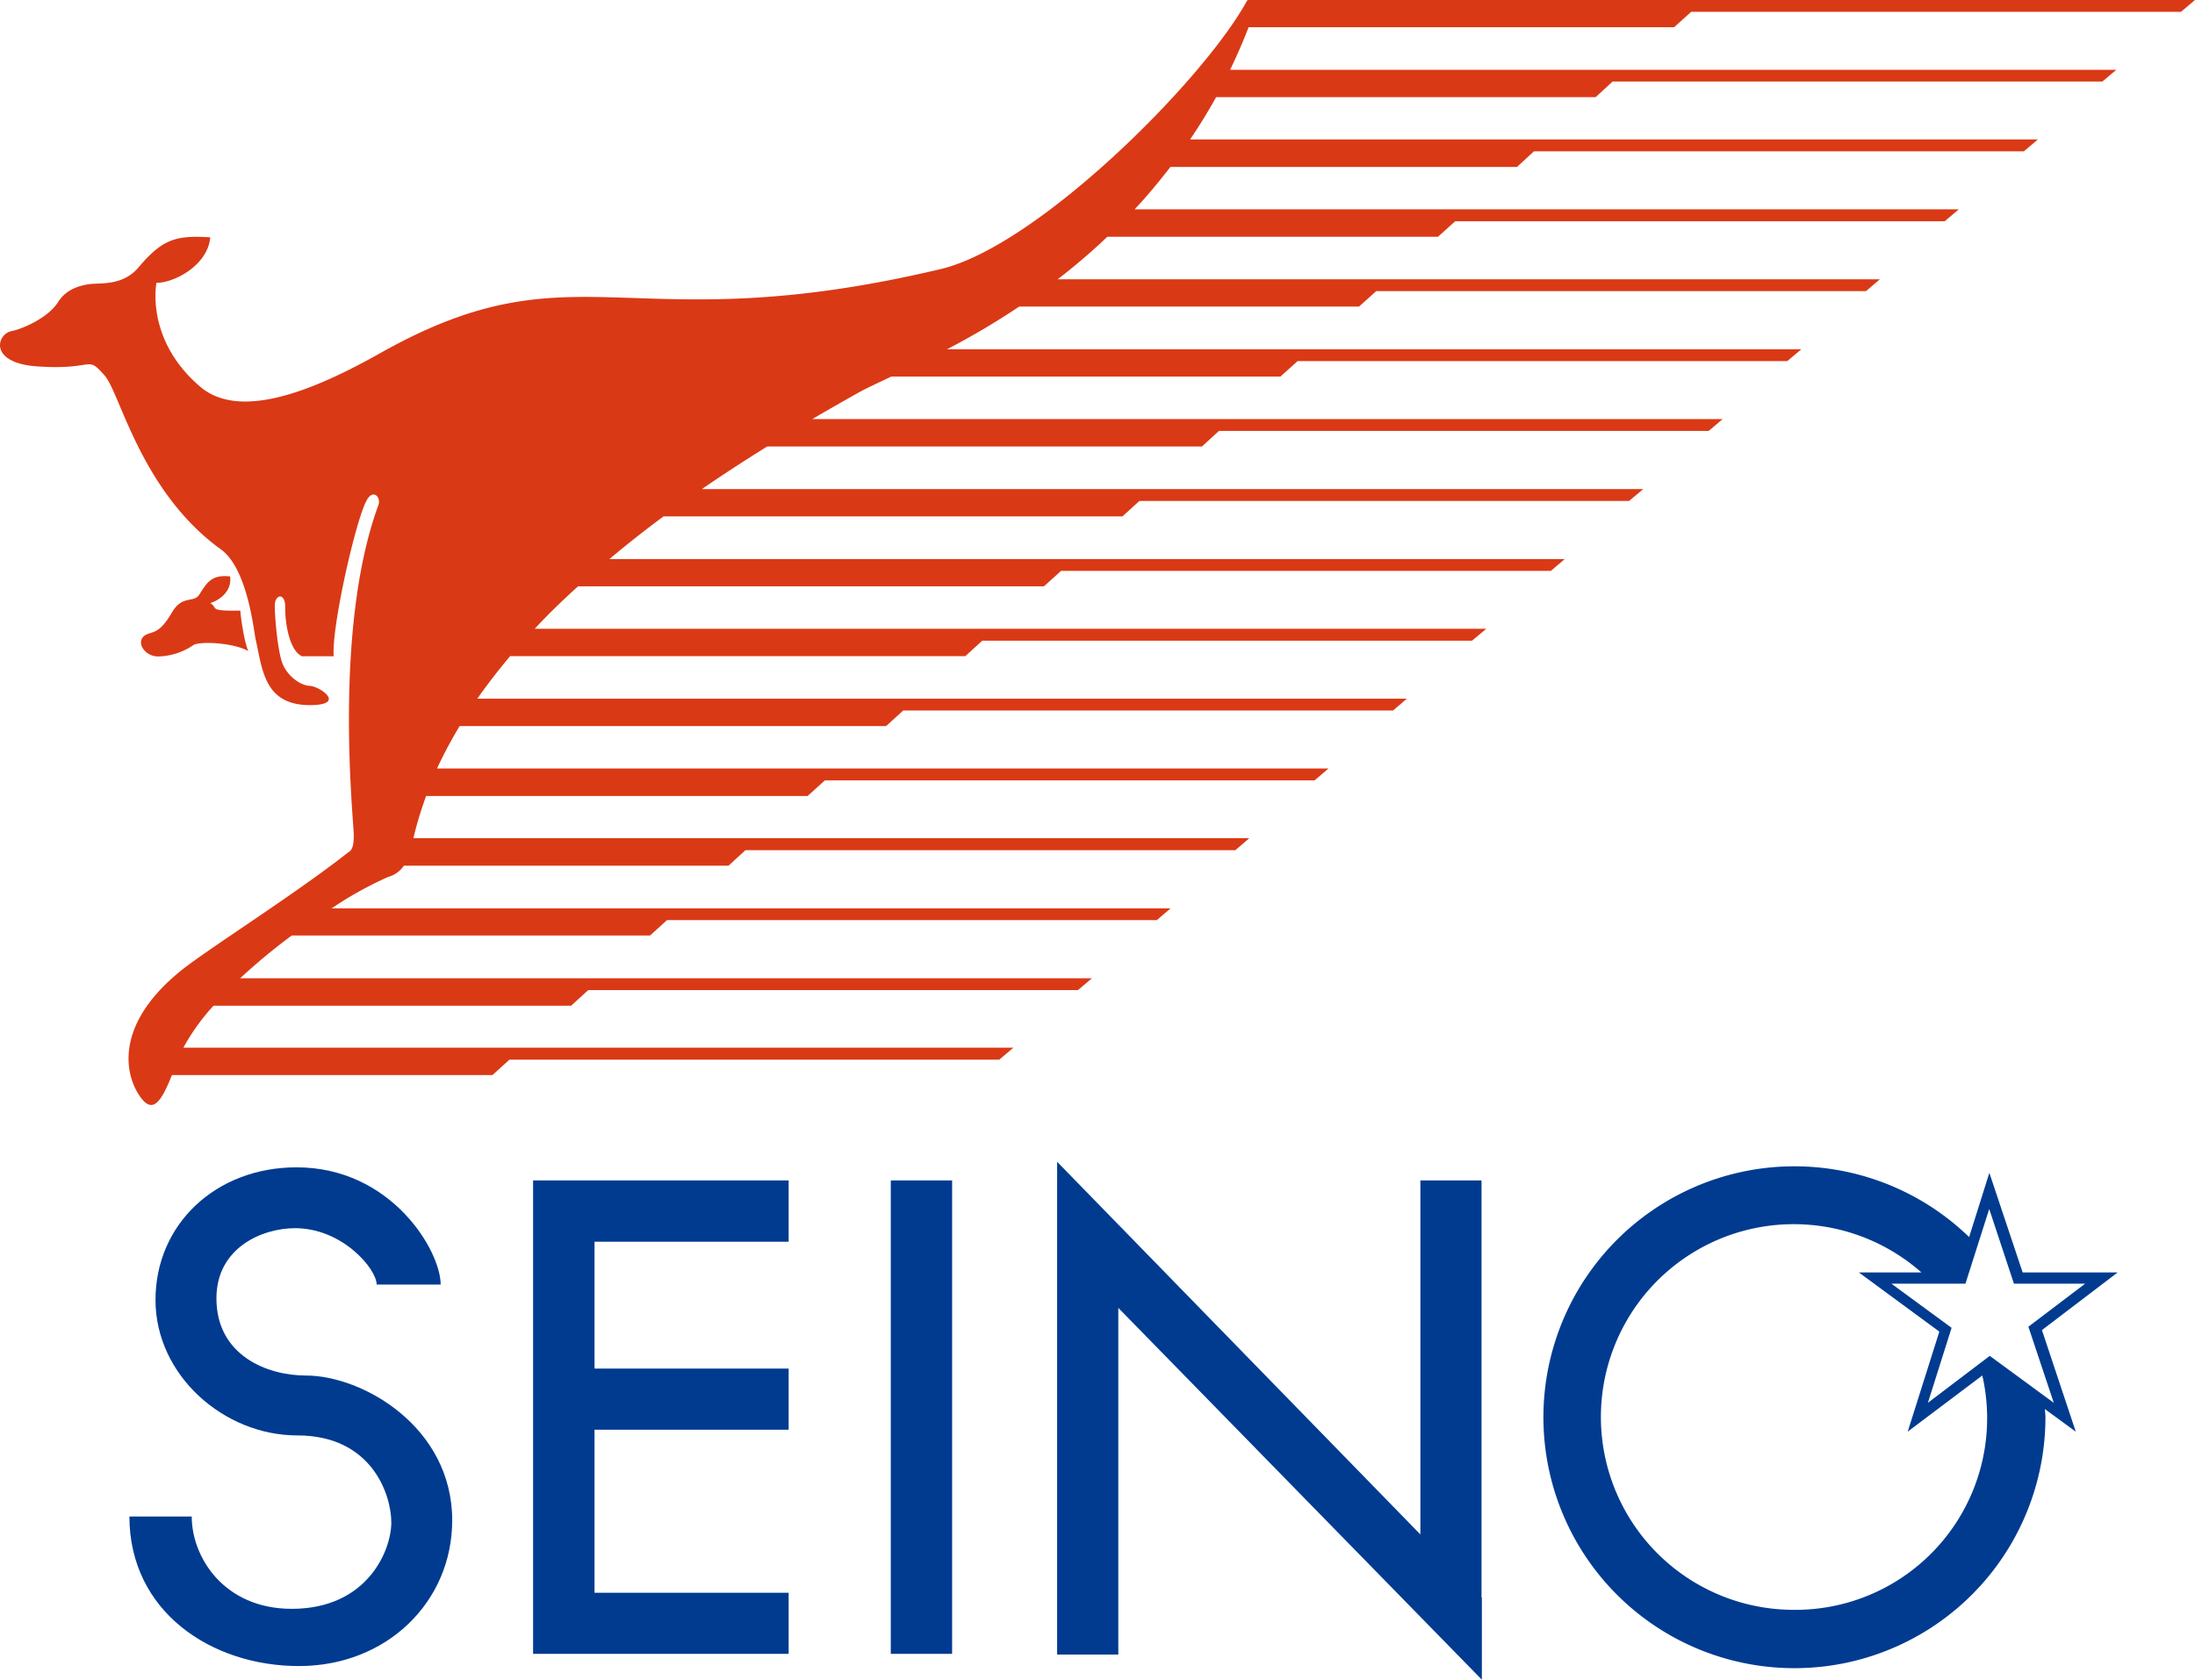
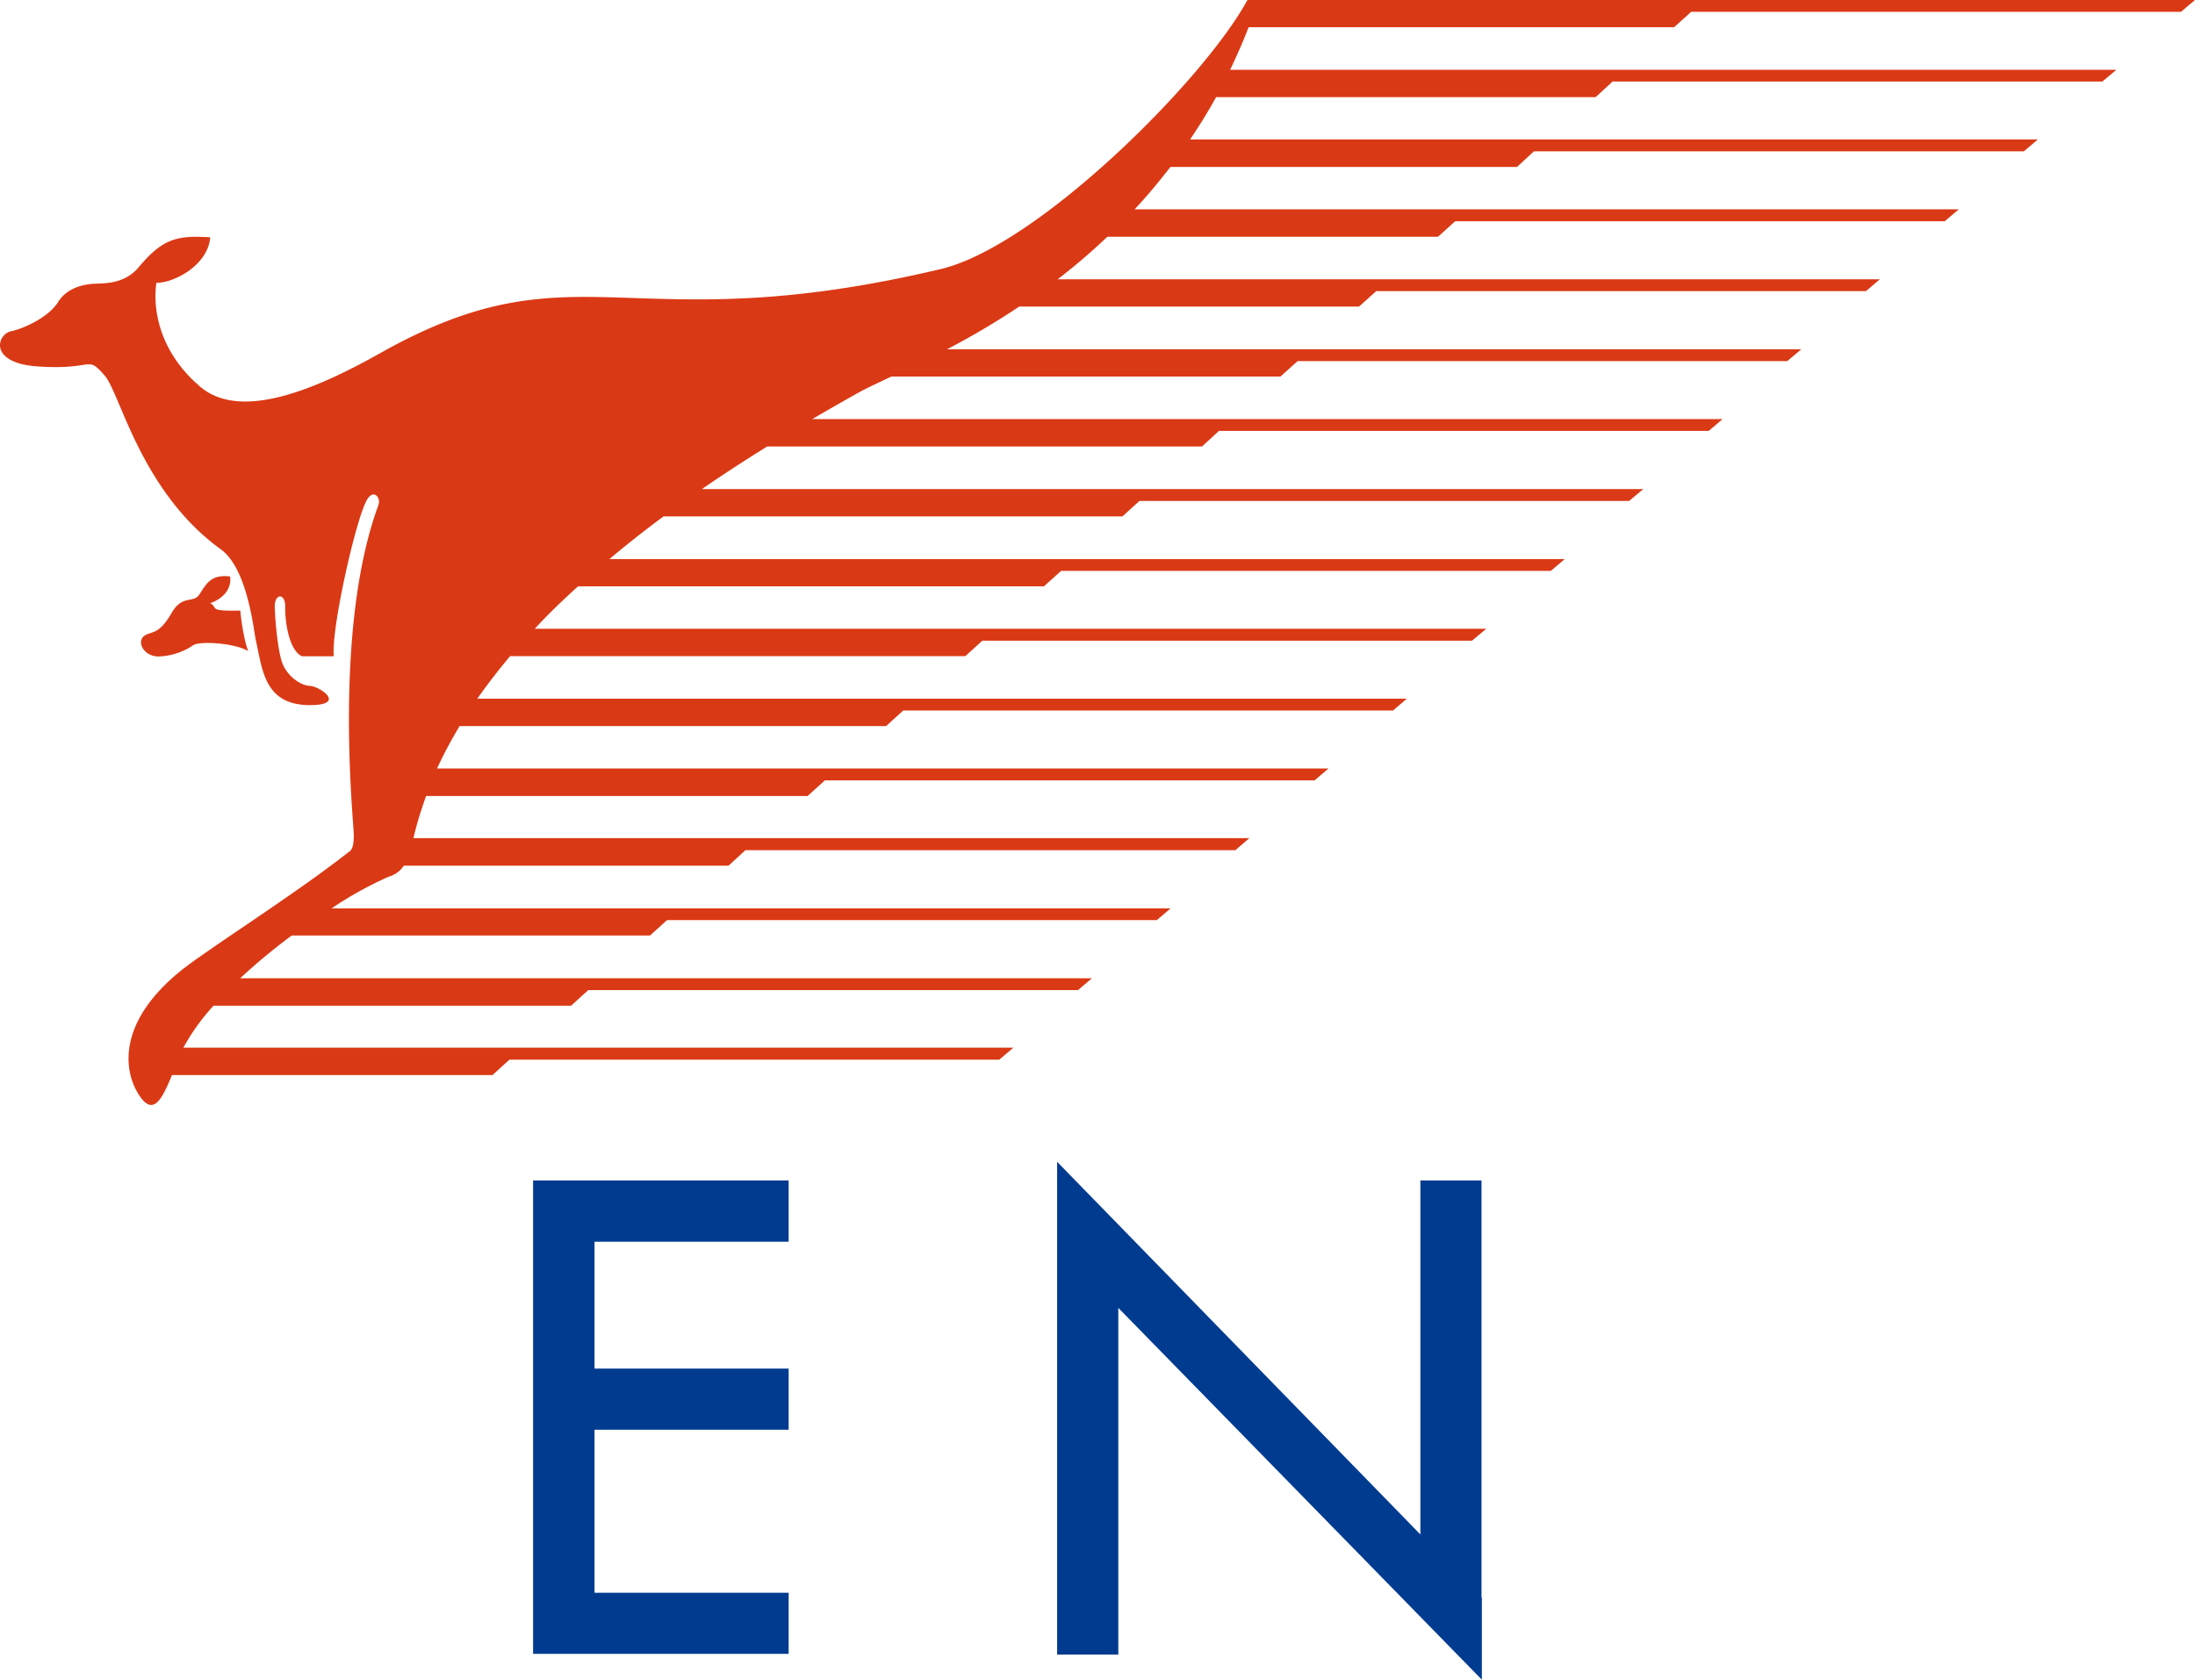
<svg xmlns="http://www.w3.org/2000/svg" id="レイヤー_1" data-name="レイヤー 1" viewBox="0 0 485.976 371.999">
  <defs>
    <style>.cls-1{fill:#da3915;}.cls-2{fill:#003b90;}</style>
  </defs>
  <title>seino-logo</title>
  <path class="cls-1" d="M64.241,191.398c-4.24-.491-5.222,1.551-6.827,4.021-1.325,1.987-3.756-.047-6.11,4.045-2.315,3.943-3.585,4.099-5.206,4.645-3.242,1.091-1.068,5.19,2.455,5.003a14.428,14.428,0,0,0,7.482-2.463c1.38-.998,9.04-.569,12.251,1.286-.694-1.333-1.582-6.227-1.785-8.978-7.388.14-4.77-.577-6.663-1.66,1.715-.507,4.863-2.4,4.403-5.9" transform="translate(-13.292 -63.734)" />
  <path class="cls-1" d="M289.499,63.734l-.101.203h-.039c-9.555,17.52-46.27,54.243-67.725,59.371-69.822,16.585-80.382-5.97-124.104,18.603-14.893,8.394-31.252,15.057-40.058,7.341-8.916-7.684-10.397-17.037-9.555-22.882,4.045,0,11.402-3.936,11.924-10.077-7.521-.475-10.568.343-15.868,6.648-3.445,4.107-8.456,3.429-10.661,3.694-3.507.413-5.806,1.87-7.108,3.92-2.307,3.749-8.394,6.149-10.303,6.492-3.328.6-5.292,7.123,5.783,7.84,12.719.857,10.693-2.642,14.753,1.987,3.468,3.85,7.949,25.64,25.781,38.547,5.915,4.271,7.263,18.112,7.669,19.873,1.551,6.858,1.886,14.792,12.438,14.597,7.622-.164,1.676-4.208-.475-4.263-2.034-.086-5.113-2.221-6.149-5.323-1.013-3.078-1.574-10.147-1.574-12.376,0-2.712,2.346-2.946,2.307.203-.054,3.577.943,9.734,3.733,10.942H87.18c-.546-6.235,4.894-30.309,7.318-34.58,1.403-2.556,3.25-.655,2.549,1.169-10.077,27.48-5.424,69.962-5.424,73.087,0,3.188-.756,3.413-1.403,3.881C78.264,262.055,58.04,274.72,52.85,279.115c-13.335,11.043-12.322,21.526-8.877,26.973,3.024,4.77,4.965,1.777,7.388-4.263h70.968l3.756-3.413H234.532l3.125-2.65H53.886a47.378,47.378,0,0,1,6.679-9.298h79.174l3.788-3.453H251.95l3.094-2.619H66.457a136.078,136.078,0,0,1,11.425-9.477h79.33l3.764-3.413H269.415l3.055-2.603H86.712a82.963,82.963,0,0,1,12.54-6.967,6.031,6.031,0,0,0,3.452-2.478h71.879l3.749-3.437H286.81l3.094-2.665h-185.08c.226-1.005.53-2.151.912-3.523.561-1.964,1.223-3.889,1.886-5.814H192.096l3.826-3.453H304.346l3.078-2.634h-197.37a97.156,97.156,0,0,1,5.003-9.399h94.418l3.796-3.445H321.717l3.055-2.619H118.97c2.252-3.211,4.723-6.383,7.256-9.415H227.011l3.764-3.429H339.206l3.148-2.634H131.681c3.024-3.273,6.242-6.375,9.594-9.399H244.414l3.803-3.421H356.656l3.063-2.611h-211.5c3.92-3.32,7.926-6.445,11.979-9.454H261.801l3.764-3.429H373.981l3.125-2.619H168.684c4.879-3.359,9.742-6.5,14.457-9.438h96.273l3.756-3.453H391.602l3.086-2.619H193.14c3.507-2.065,6.882-3.975,10.054-5.759,1.652-.951,4.255-2.135,7.45-3.663h86.149l3.796-3.421H409.005l3.11-2.619h-189.14a167.704,167.704,0,0,0,15.969-9.454h75.239L318,128.202H426.431l3.071-2.619H247.469a138.365,138.365,0,0,0,10.996-9.415H331.67l3.795-3.429H443.841l3.133-2.65H264.498c2.735-2.892,5.354-6.071,7.926-9.383h76.735l3.749-3.46H461.385l3.086-2.626H276.78c2.003-2.954,3.92-6.063,5.767-9.376h84.022l3.756-3.453H478.757l3.094-2.595H285.641c1.434-3.008,2.829-6.133,4.092-9.43h94.208l3.78-3.414H496.167l3.102-2.619Z" transform="translate(-13.292 -63.734)" />
-   <path class="cls-2" d="M80.982,368.365c-8.518,0-19.772-4.434-19.772-17.083,0-11.285,10.225-15.548,17.395-15.548,10.56,0,18.081,9.079,18.081,12.485h14.169c0-7.497-10.926-25.96-31.907-25.96-17.925,0-31.228,12.657-31.228,29.358,0,16.748,15.182,30.013,31.377,30.013,16.569,0,20.832,13.187,20.832,19.281,0,6.165-5.284,19.125-22.048,19.125-14.979,0-22.141-11.41-22.141-20.45H41.944c0,20.996,18.057,33.122,37.541,33.122,19.445,0,33.925-14.231,33.925-32.281,0-20.645-19.78-32.062-32.429-32.062" transform="translate(-13.292 -63.734)" />
  <polygon class="cls-2" points="118.027 261.425 118.027 275.001 118.027 303.097 118.027 316.634 118.027 352.742 118.027 366.271 131.627 366.271 174.608 366.271 174.608 352.742 131.627 352.742 131.627 316.634 174.608 316.634 174.608 303.097 131.627 303.097 131.627 275.001 174.608 275.001 174.608 261.425 131.627 261.425 118.027 261.425" />
-   <rect class="cls-2" x="197.223" y="261.426" width="13.576" height="104.846" />
  <polygon class="cls-2" points="328.01 261.425 314.472 261.425 314.472 339.828 234.052 257.302 234.052 261.565 234.052 275.773 234.052 366.427 247.596 366.427 247.596 289.653 328.088 371.999 328.088 353.817 328.01 353.778 328.01 261.425" />
-   <path class="cls-2" d="M461.111,345.541l-7.373-22.063-4.481,14.223a55.573,55.573,0,1,0,16.896,39.856c0-.592-.086-1.153-.117-1.761l6.835,5.003-7.49-22.492,16.756-12.766Zm-50.65,74.716a42.705,42.705,0,1,1,28.244-74.716H424.856l17.808,13.101-7.006,22.157L452.18,368.353a42.442,42.442,0,0,1-41.719,51.905m57.54-45.849-14.169-10.396L440.131,374.408l5.245-16.608L432.049,348.02h16.398l5.26-16.538,5.471,16.538H474.96l-12.579,9.539Z" transform="translate(-13.292 -63.734)" />
</svg>